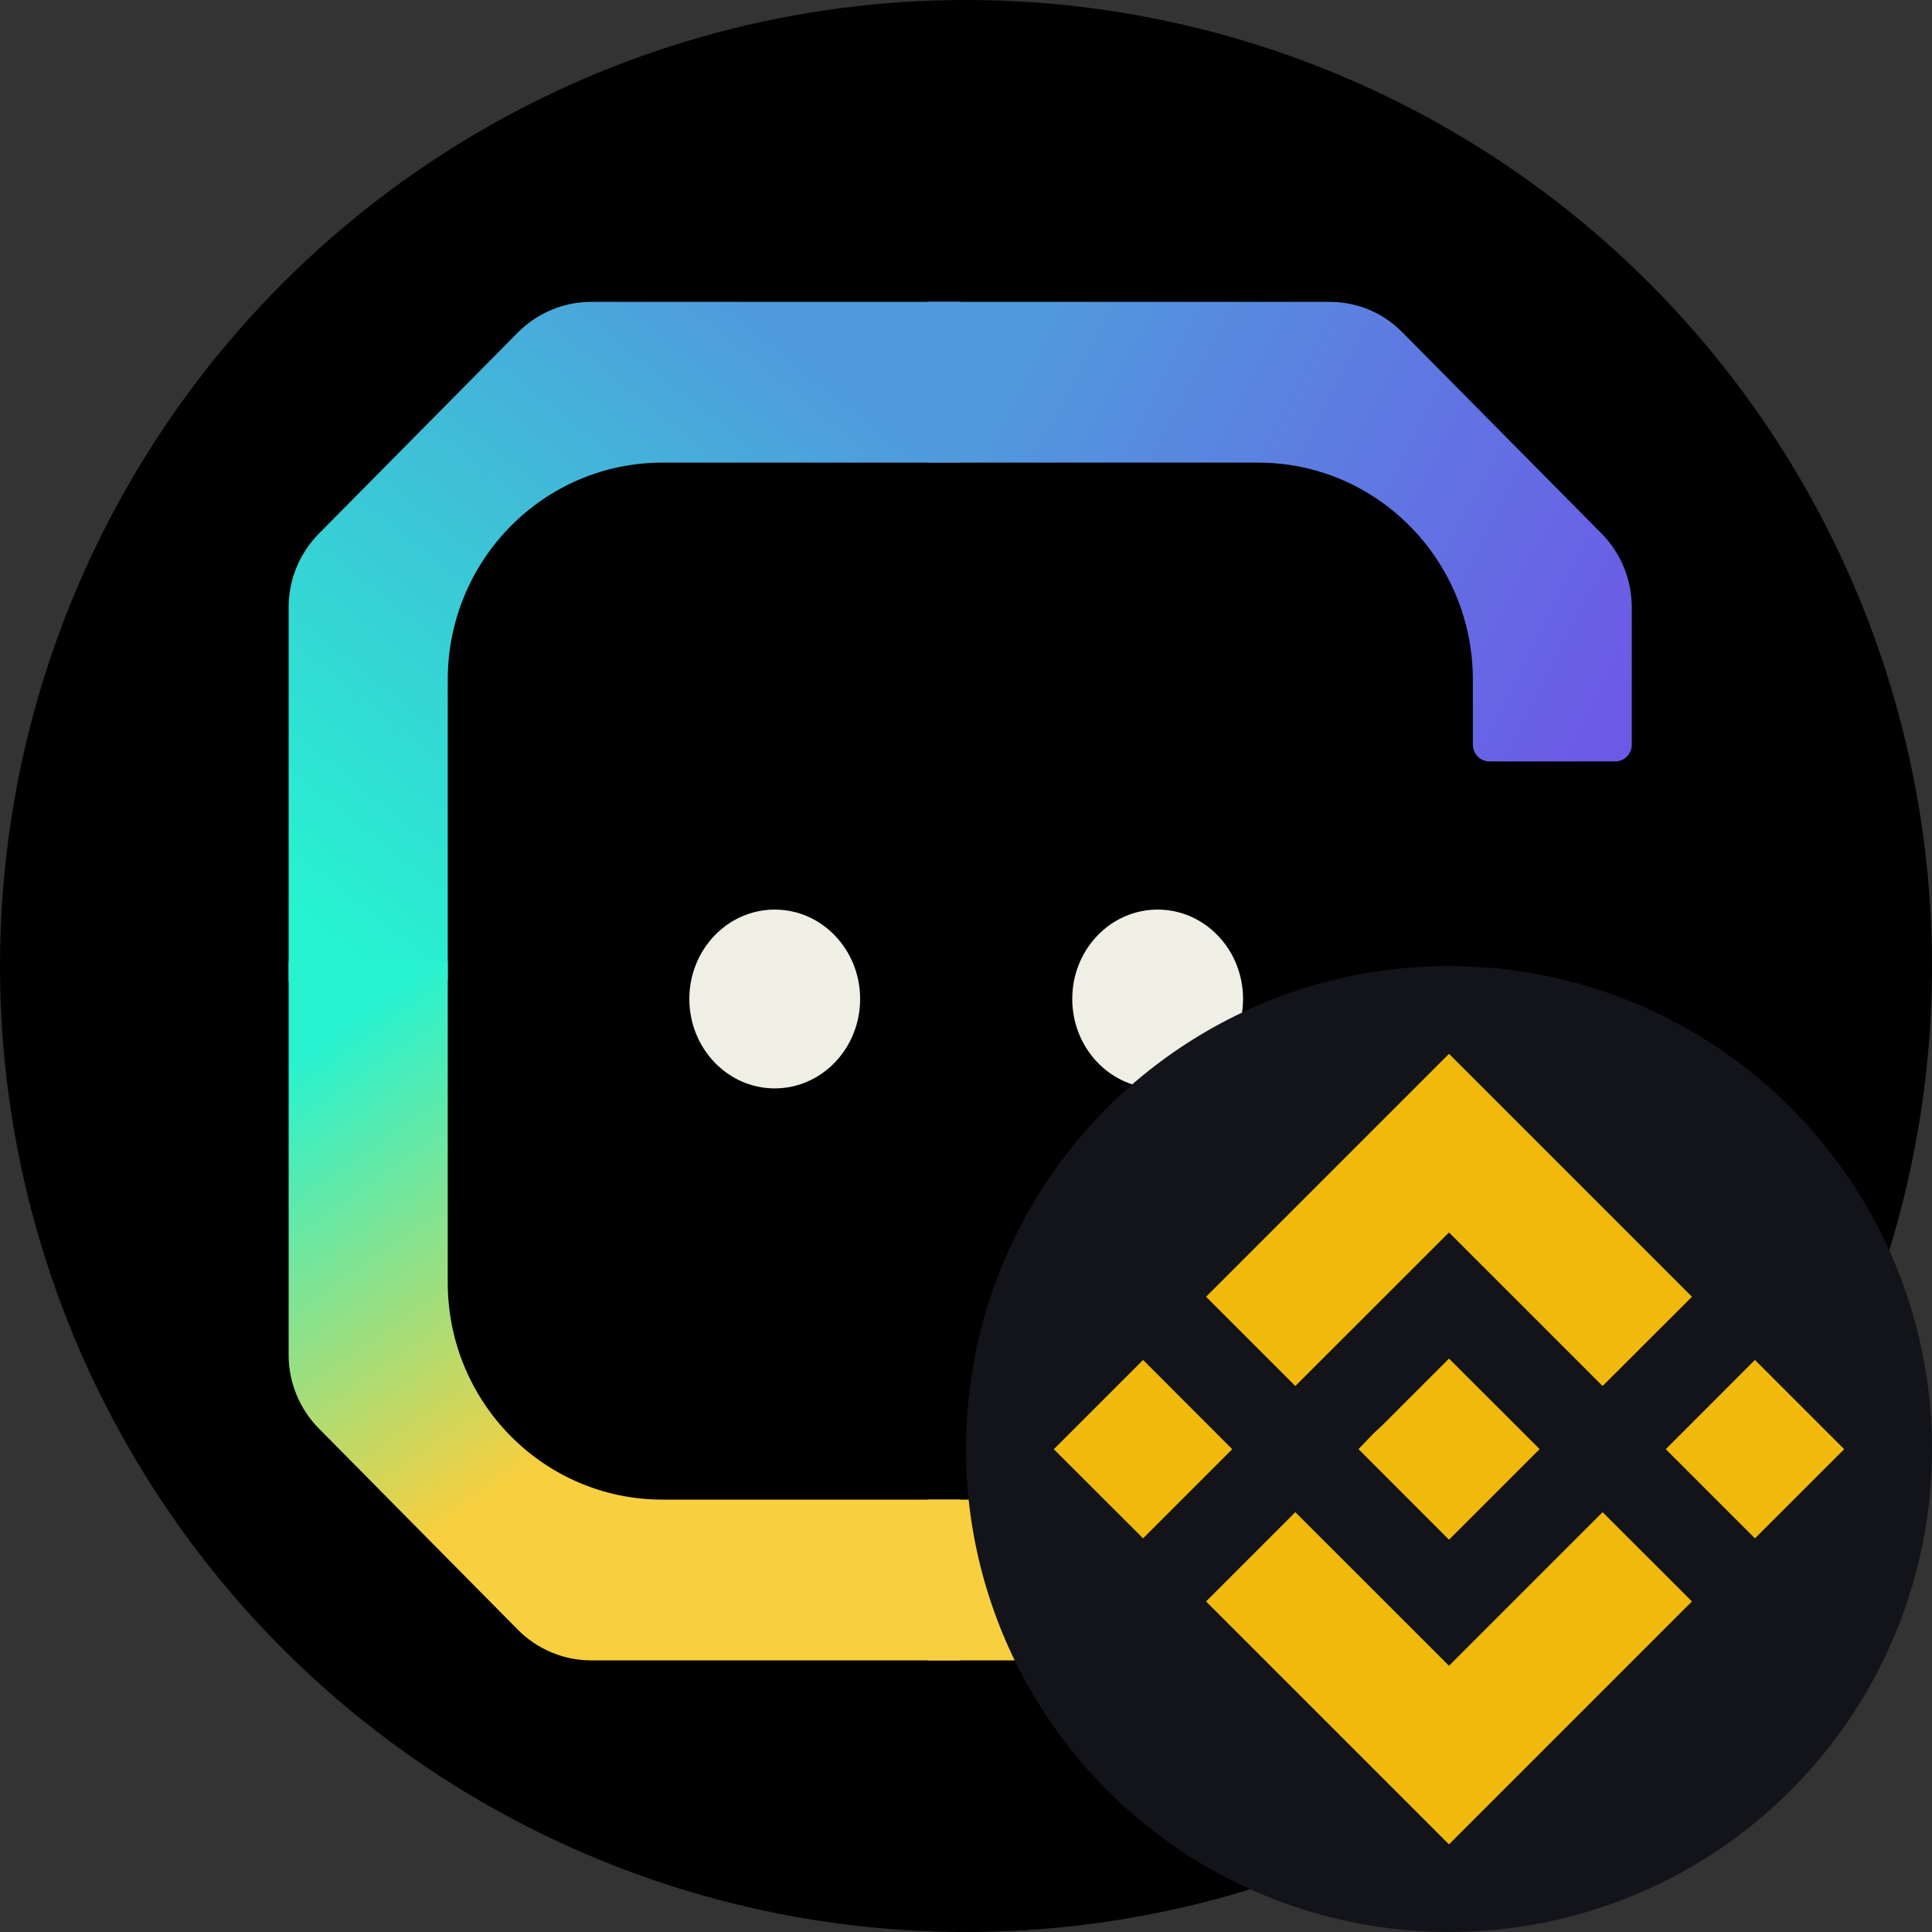
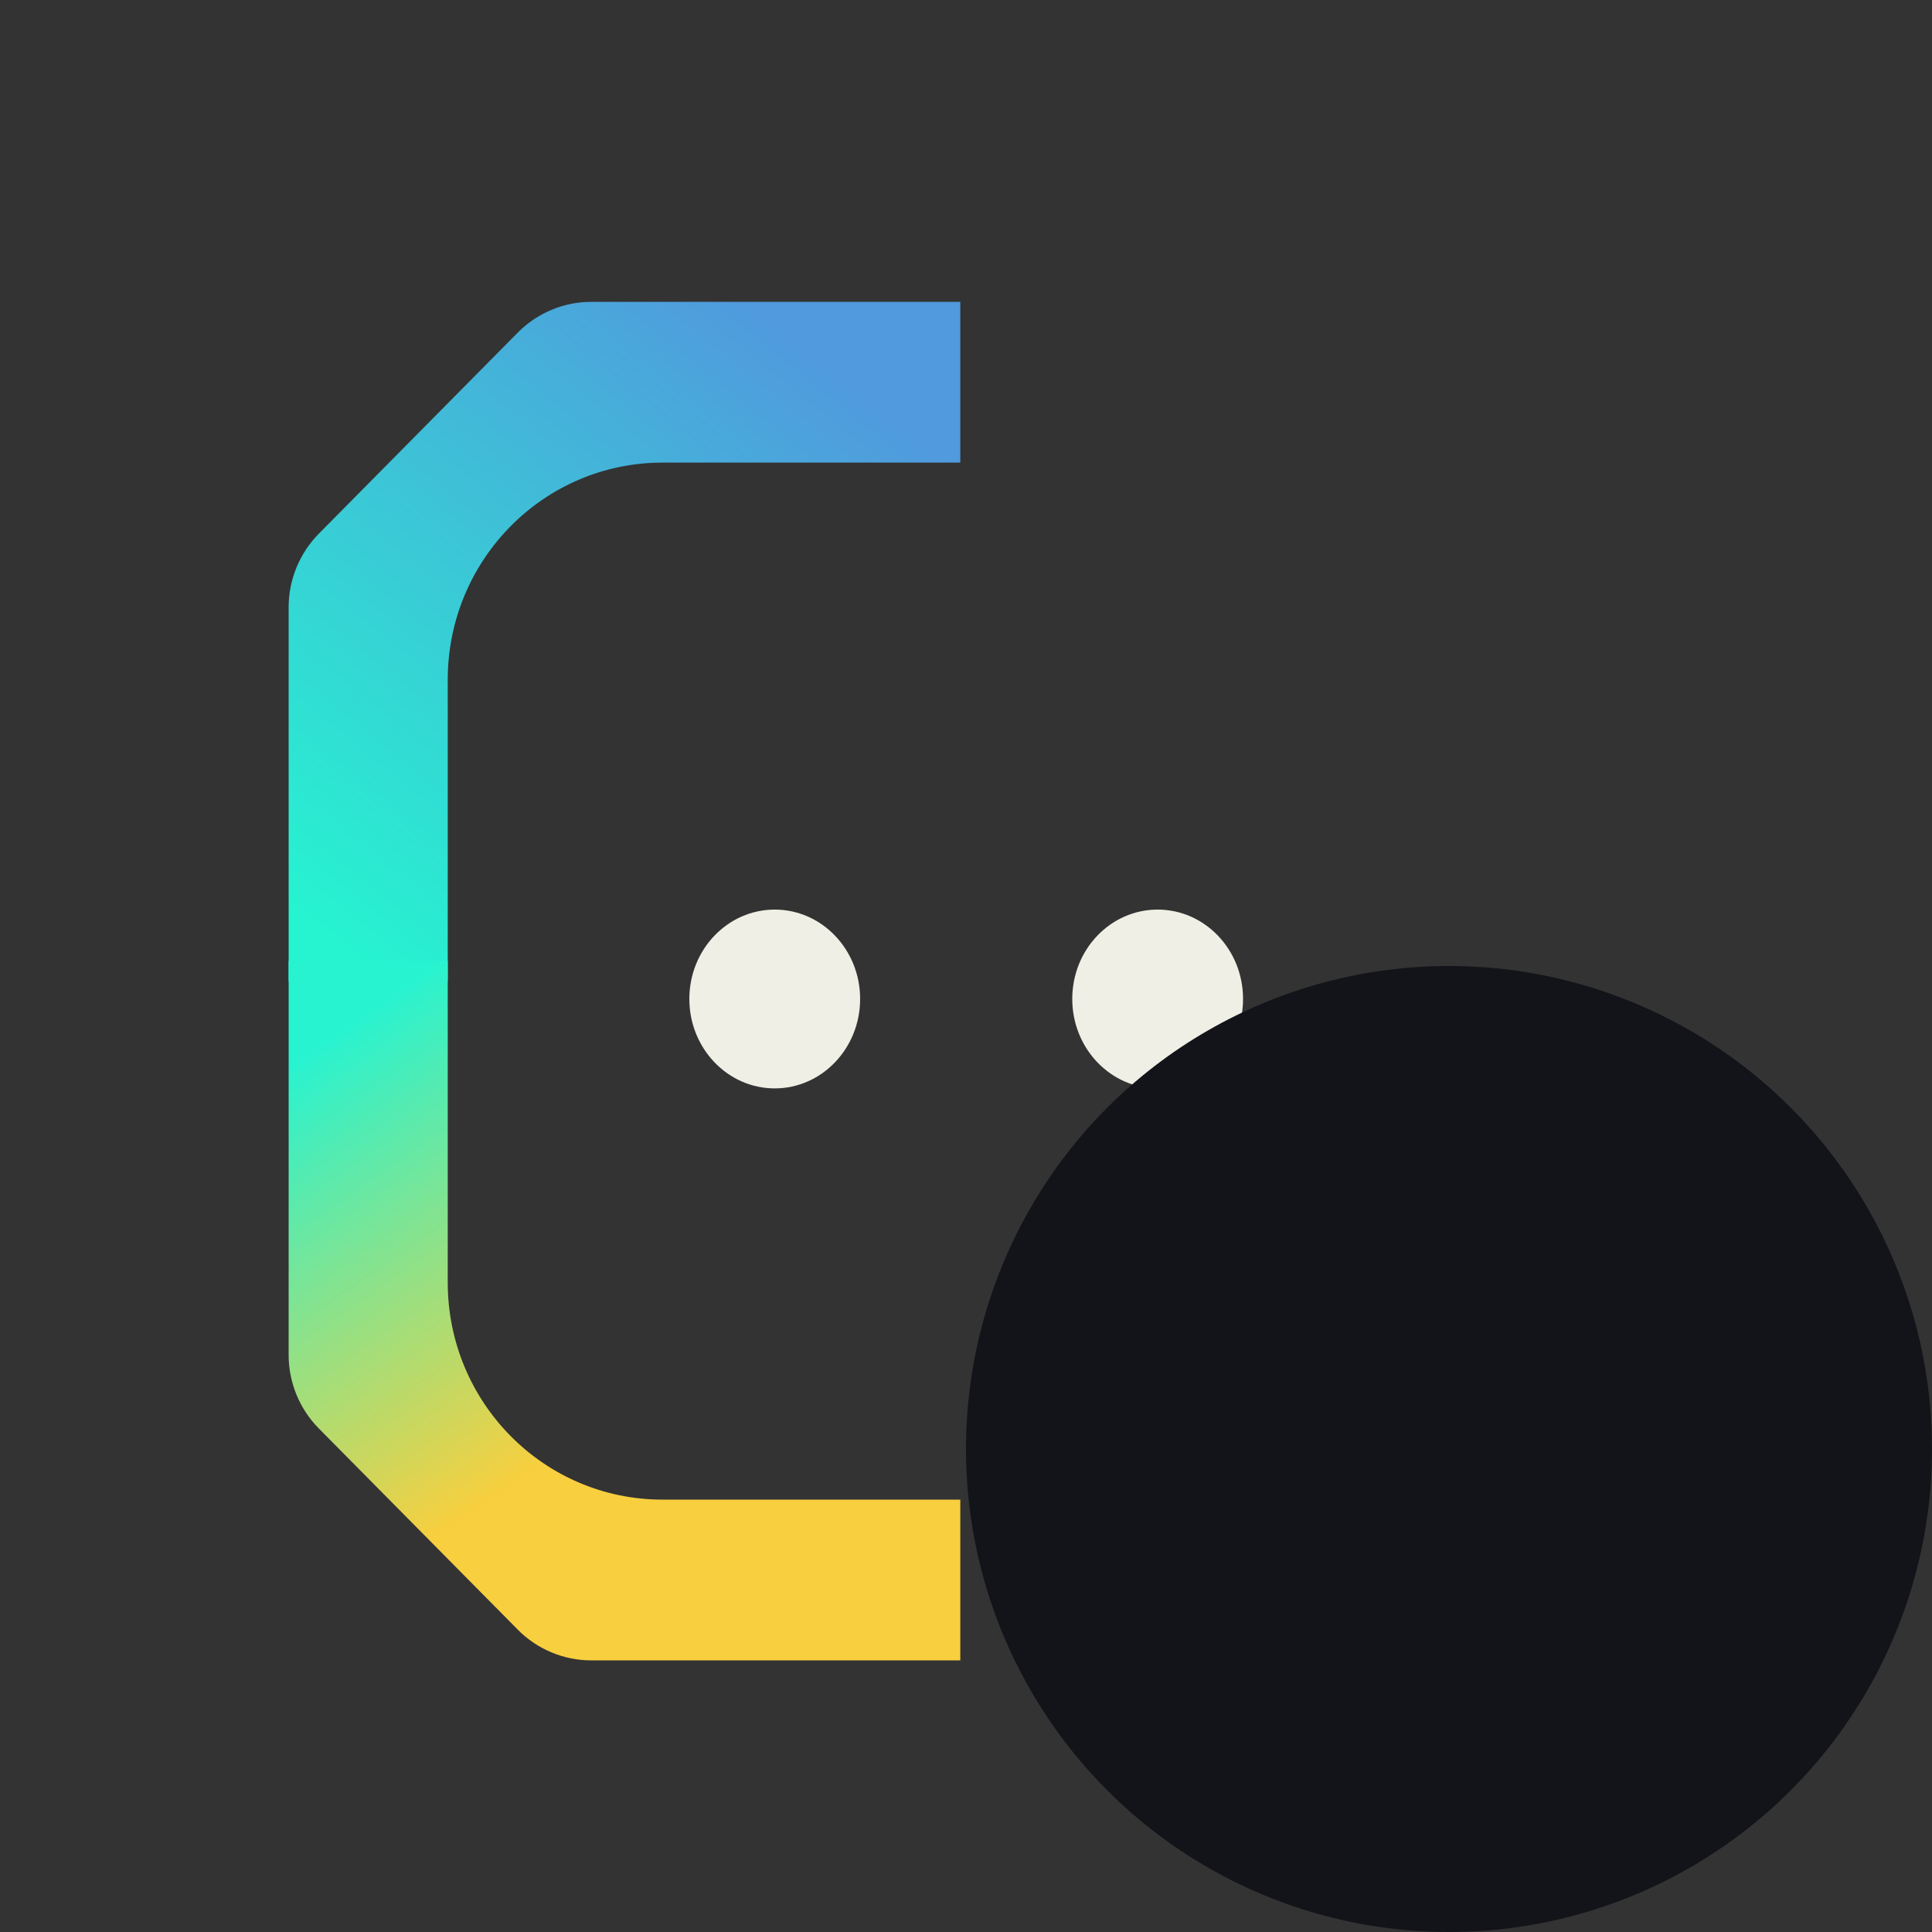
<svg xmlns="http://www.w3.org/2000/svg" width="20" height="20" viewBox="0 0 20 20" fill="none">
  <rect x="0" y="0" width="20" height="20" fill="#333333" stroke="none" />
-   <circle cx="10" cy="10" r="10" fill="black" />
-   <path d="M9.605 4.789H13.024C14.252 4.789 15.247 5.795 15.247 7.037V7.709C15.247 7.804 15.324 7.882 15.418 7.882H16.721C16.816 7.882 16.892 7.804 16.892 7.709V6.287C16.892 6 16.78 5.727 16.58 5.524L14.518 3.441C14.318 3.237 14.05 3.125 13.765 3.125H9.605V4.789Z" fill="url(#paint0_linear_10151_114222)" />
-   <path d="M9.605 15.524H13.024C14.252 15.524 15.247 14.517 15.247 13.276V10.754C15.247 10.658 15.324 10.581 15.418 10.581H16.721C16.816 10.581 16.892 10.658 16.892 10.754V14.025C16.892 14.312 16.78 14.586 16.58 14.788L14.519 16.872C14.318 17.076 14.05 17.188 13.765 17.188H9.605V15.524Z" fill="url(#paint1_linear_10151_114222)" />
  <path d="M9.941 3.125H6.116C5.835 3.125 5.56 3.241 5.362 3.441L3.301 5.524C3.101 5.727 2.988 6 2.988 6.286V10.156H4.635V7.037C4.635 5.795 5.63 4.789 6.858 4.789H9.941V3.125Z" fill="url(#paint2_linear_10151_114222)" />
  <path d="M9.941 17.188H6.116C5.835 17.188 5.56 17.072 5.362 16.872L3.301 14.788C3.101 14.586 2.988 14.312 2.988 14.027V9.949H4.635V13.276C4.635 14.518 5.63 15.524 6.858 15.524H9.941V17.188Z" fill="url(#paint3_linear_10151_114222)" />
  <path d="M8.02 11.267C8.508 11.267 8.904 10.852 8.904 10.341C8.904 9.83 8.508 9.416 8.02 9.416C7.532 9.416 7.136 9.83 7.136 10.341C7.136 10.852 7.532 11.267 8.02 11.267Z" fill="#EFEFE5" />
  <path d="M11.984 11.267C12.472 11.267 12.868 10.852 12.868 10.341C12.868 9.83 12.472 9.416 11.984 9.416C11.495 9.416 11.1 9.83 11.1 10.341C11.1 10.852 11.495 11.267 11.984 11.267Z" fill="#EFEFE5" />
  <circle cx="15" cy="15" r="5" fill="#131419" />
-   <path fill-rule="evenodd" clip-rule="evenodd" d="M13.409 14.348L15 12.758L16.59 14.348L17.515 13.424L15 10.909L12.485 13.424L13.409 14.348ZM11.833 14.078L10.909 15.002L11.833 15.925L12.756 15.002L11.833 14.078ZM15 17.244L13.409 15.654L12.485 16.578L15 19.093L17.515 16.578L16.59 15.654L15 17.244ZM18.167 14.078L17.244 15.002L18.167 15.925L19.091 15.002L18.167 14.078ZM15 14.064L15.938 15.001L15 15.939L14.063 15.001L14.225 14.833L14.309 14.755L15 14.064Z" fill="#F0B90B" />
  <defs>
    <linearGradient id="paint0_linear_10151_114222" x1="16.496" y1="7.874" x2="10.001" y2="4.542" gradientUnits="userSpaceOnUse">
      <stop stop-color="#6C5AE6" />
      <stop offset="1" stop-color="#509ADD" />
    </linearGradient>
    <linearGradient id="paint1_linear_10151_114222" x1="16.496" y1="12.438" x2="10.001" y2="15.771" gradientUnits="userSpaceOnUse">
      <stop stop-color="#FC6756" />
      <stop offset="1" stop-color="#F8CF3E" />
    </linearGradient>
    <linearGradient id="paint2_linear_10151_114222" x1="9.666" y1="4.698" x2="4.72" y2="10.842" gradientUnits="userSpaceOnUse">
      <stop stop-color="#509ADD" />
      <stop offset="1" stop-color="#26F4D0" />
    </linearGradient>
    <linearGradient id="paint3_linear_10151_114222" x1="8.446" y1="15.584" x2="4.514" y2="9.951" gradientUnits="userSpaceOnUse">
      <stop stop-color="#F8CF3E" />
      <stop offset="0.288" stop-color="#F8CF3E" />
      <stop offset="1" stop-color="#27F3D1" />
    </linearGradient>
  </defs>
</svg>